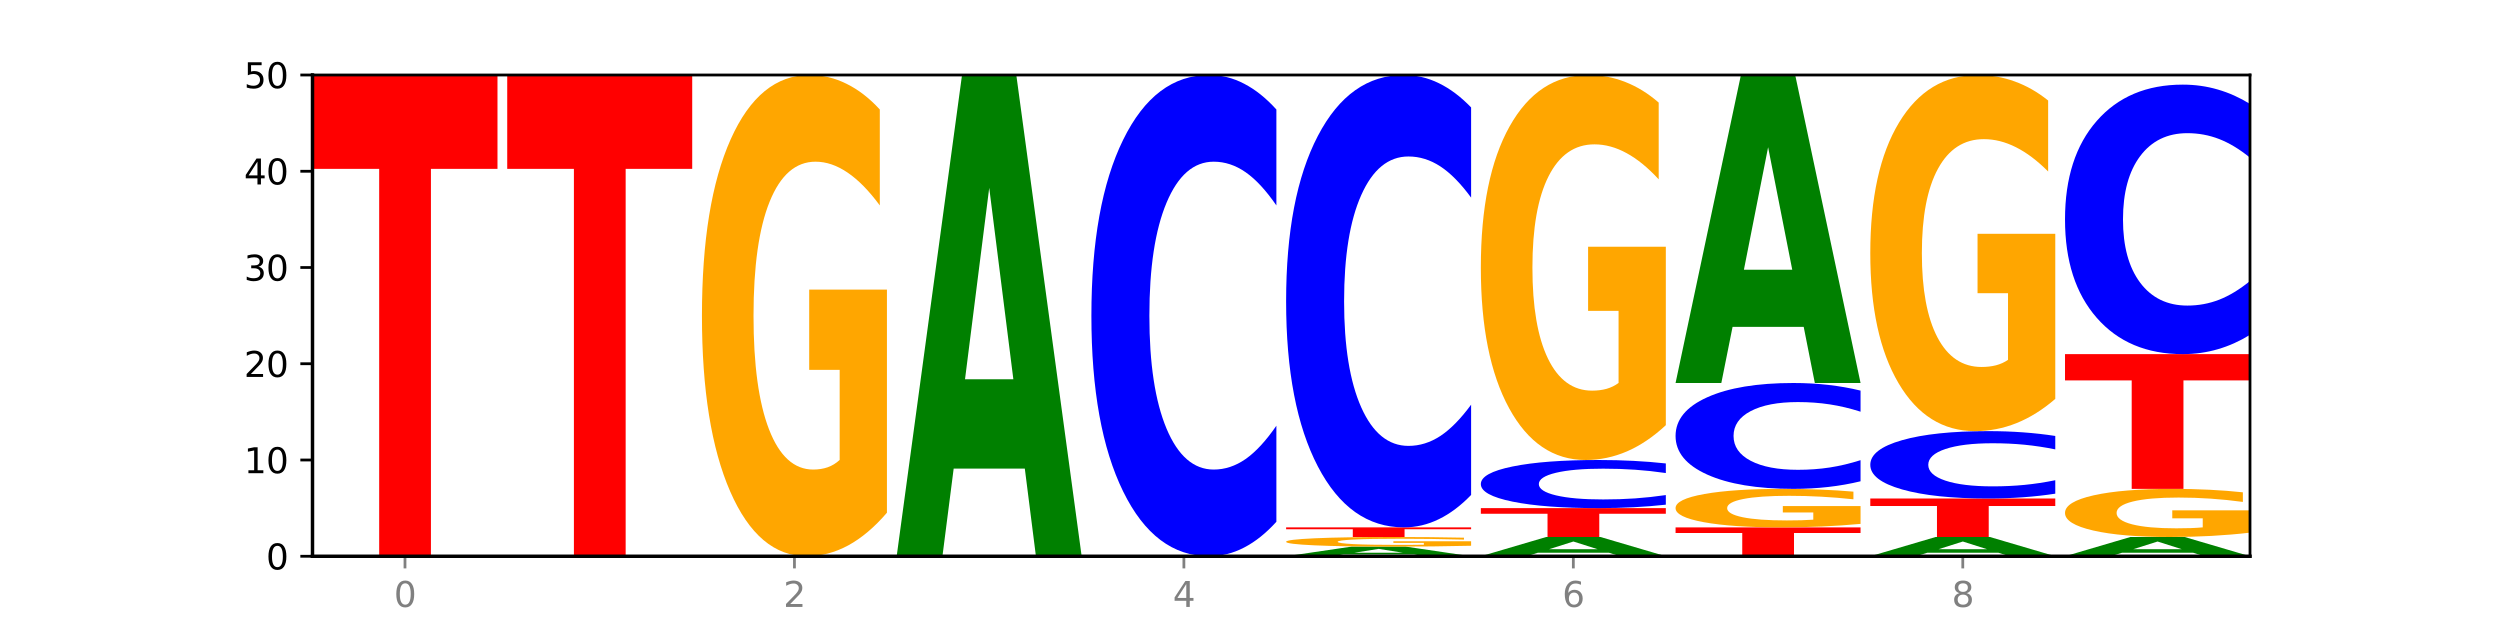
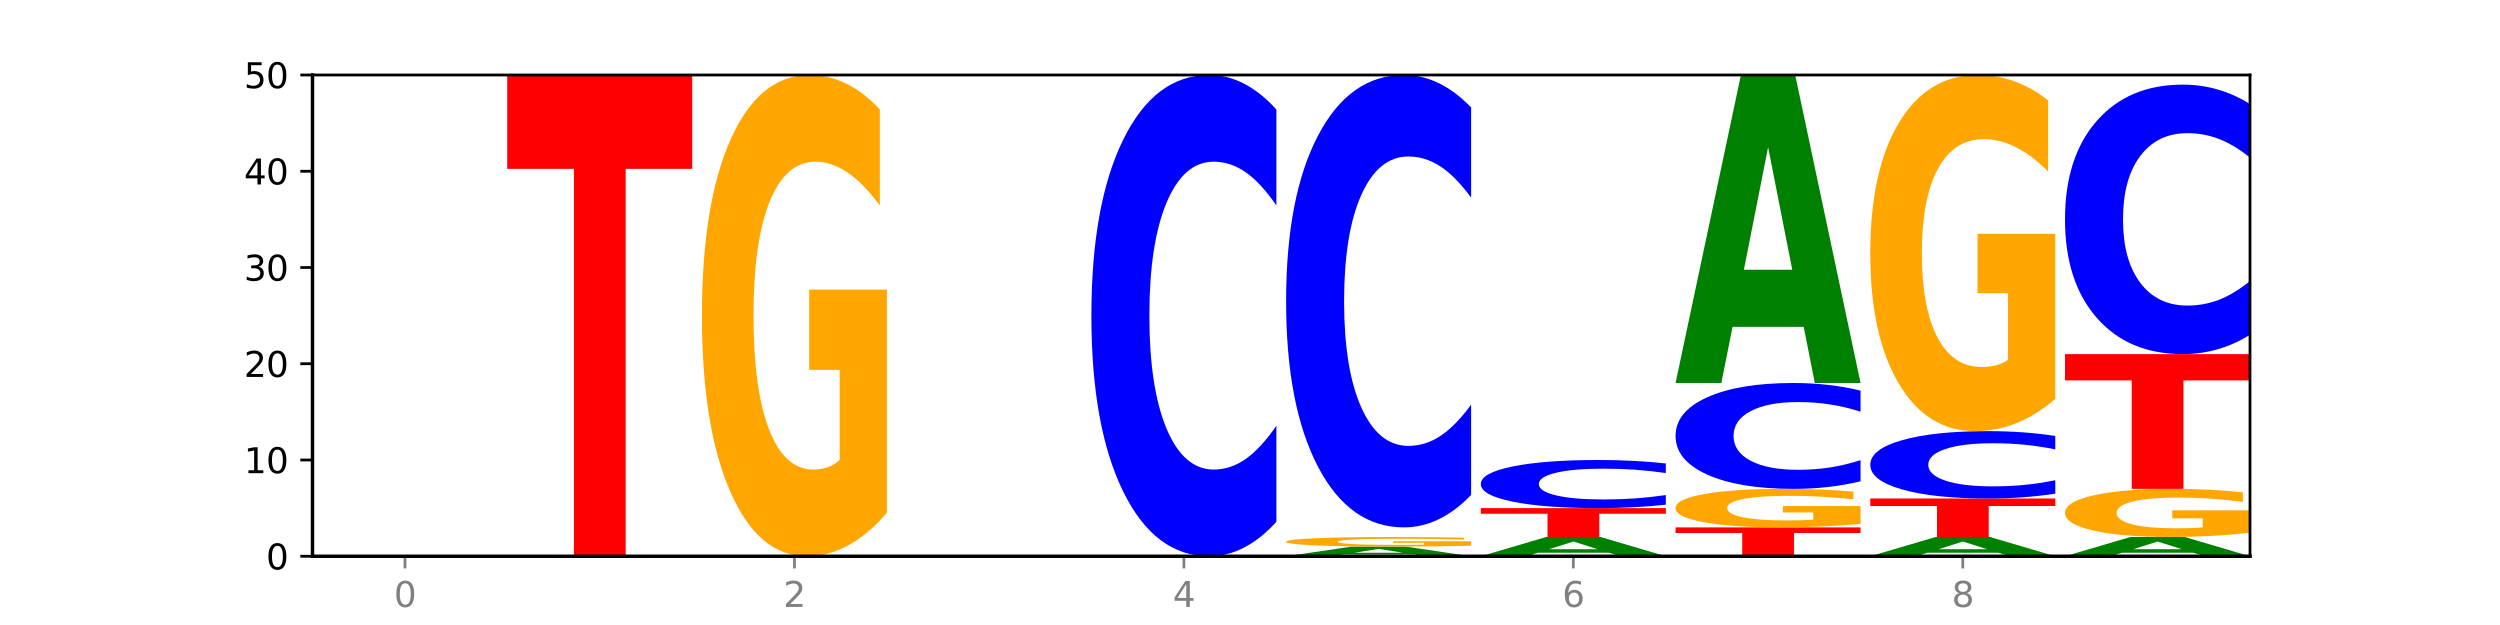
<svg xmlns="http://www.w3.org/2000/svg" xmlns:xlink="http://www.w3.org/1999/xlink" width="720pt" height="180pt" viewBox="0 0 720 180" version="1.1">
  <defs>
    <style type="text/css">*{stroke-linejoin: round; stroke-linecap: butt}</style>
  </defs>
  <g id="figure_1">
    <g id="patch_1">
      <path d="M 0 180  L 720 180  L 720 0  L 0 0  z " style="fill: #ffffff" />
    </g>
    <g id="axes_1">
      <g id="patch_2">
        <path d="M 90 160.2  L 648 160.2  L 648 21.6  L 90 21.6  z " style="fill: #ffffff" />
      </g>
      <g id="line2d_1">
        <path d="M 90 160.2  L 648 160.2  " clip-path="url(#pd903be6fac)" style="fill: none; stroke: #000000; stroke-width: 0.5; stroke-linecap: square" />
      </g>
      <g id="patch_3">
-         <path d="M 90 21.6  L 143.276 21.6  L 143.276 48.631  L 124.109 48.631  L 124.109 160.2  L 109.204 160.2  L 109.204 48.631  L 90 48.631  L 90 21.6  z " clip-path="url(#pd903be6fac)" style="fill: #ff0000" />
-       </g>
+         </g>
      <g id="patch_4">
        <path d="M 146.08 21.6  L 199.357 21.6  L 199.357 48.631  L 180.19 48.631  L 180.19 160.2  L 165.285 160.2  L 165.285 48.631  L 146.08 48.631  L 146.08 21.6  z " clip-path="url(#pd903be6fac)" style="fill: #ff0000" />
      </g>
      <g id="patch_5">
        <path d="M 255.437 147.66  Q 250.064 153.93 244.285 157.079  Q 238.506 160.2 232.345 160.2  Q 218.423 160.2 210.292 141.533  Q 202.161 122.866 202.161 90.943  Q 202.161 58.648 210.435 40.124  Q 218.722 21.6 233.133 21.6  Q 238.685 21.6 243.772 24.119  Q 248.87 26.61 253.384 31.535  L 253.384 59.163  Q 248.727 52.836 244.118 49.715  Q 239.509 46.566 234.876 46.566  Q 226.304 46.566 221.659 58.075  Q 217.014 69.556 217.014 90.943  Q 217.014 112.129 221.492 123.696  Q 225.969 135.234 234.208 135.234  Q 236.453 135.234 238.375 134.576  Q 240.297 133.889 241.826 132.457  L 241.826 106.518  L 233.05 106.518  L 233.05 83.413  L 255.437 83.413  L 255.437 147.66  z " clip-path="url(#pd903be6fac)" style="fill: #ffa600" />
      </g>
      <g id="patch_6">
-         <path d="M 295.146 134.951  L 274.657 134.951  L 271.421 160.2  L 258.241 160.2  L 277.064 21.6  L 292.695 21.6  L 311.518 160.2  L 298.348 160.2  L 295.146 134.951  z M 277.924 109.228  L 291.845 109.228  L 284.896 54.096  L 277.924 109.228  z " clip-path="url(#pd903be6fac)" style="fill: #008000" />
-       </g>
+         </g>
      <g id="patch_7">
        <path d="M 367.598 150.265  Q 363.142 155.19 358.323 157.681  Q 353.504 160.2 348.255 160.2  Q 332.604 160.2 323.463 141.533  Q 314.322 122.866 314.322 90.943  Q 314.322 58.905 323.463 40.267  Q 332.604 21.6 348.255 21.6  Q 353.504 21.6 358.323 24.119  Q 363.142 26.61 367.598 31.535  L 367.598 59.163  Q 363.101 52.635 358.739 49.601  Q 354.376 46.566 349.557 46.566  Q 340.913 46.566 335.96 58.39  Q 331.02 70.186 331.02 90.943  Q 331.02 111.614 335.96 123.439  Q 340.913 135.234 349.557 135.234  Q 354.376 135.234 358.739 132.199  Q 363.101 129.136 367.598 122.608  L 367.598 150.265  z " clip-path="url(#pd903be6fac)" style="fill: #0000ff" />
      </g>
      <g id="patch_8">
        <path d="M 407.307 159.695  L 386.817 159.695  L 383.582 160.2  L 370.402 160.2  L 389.225 157.428  L 404.856 157.428  L 423.678 160.2  L 410.509 160.2  L 407.307 159.695  z M 390.085 159.181  L 404.006 159.181  L 397.057 158.078  L 390.085 159.181  z " clip-path="url(#pd903be6fac)" style="fill: #008000" />
      </g>
      <g id="patch_9">
        <path d="M 423.678 157.177  Q 418.305 157.303 412.526 157.366  Q 406.747 157.428 400.586 157.428  Q 386.664 157.428 378.533 157.055  Q 370.402 156.681 370.402 156.043  Q 370.402 155.397 378.676 155.026  Q 386.963 154.656 401.374 154.656  Q 406.927 154.656 412.013 154.706  Q 417.111 154.756 421.625 154.855  L 421.625 155.407  Q 416.968 155.281 412.359 155.218  Q 407.75 155.155 403.118 155.155  Q 394.545 155.155 389.9 155.386  Q 385.255 155.615 385.255 156.043  Q 385.255 156.467 389.733 156.698  Q 394.21 156.929 402.449 156.929  Q 404.694 156.929 406.616 156.916  Q 408.538 156.902 410.067 156.873  L 410.067 156.354  L 401.291 156.354  L 401.291 155.892  L 423.678 155.892  L 423.678 157.177  z " clip-path="url(#pd903be6fac)" style="fill: #ffa600" />
      </g>
      <g id="patch_10">
-         <path d="M 370.402 151.884  L 423.678 151.884  L 423.678 152.425  L 404.511 152.425  L 404.511 154.656  L 389.606 154.656  L 389.606 152.425  L 370.402 152.425  L 370.402 151.884  z " clip-path="url(#pd903be6fac)" style="fill: #ff0000" />
-       </g>
+         </g>
      <g id="patch_11">
        <path d="M 423.678 142.545  Q 419.222 147.174 414.403 149.516  Q 409.584 151.884 404.336 151.884  Q 388.684 151.884 379.543 134.337  Q 370.402 116.79 370.402 86.782  Q 370.402 56.667 379.543 39.147  Q 388.684 21.6 404.336 21.6  Q 409.584 21.6 414.403 23.968  Q 419.222 26.31 423.678 30.939  L 423.678 56.909  Q 419.182 50.773 414.819 47.921  Q 410.457 45.068 405.638 45.068  Q 396.993 45.068 392.04 56.183  Q 387.1 67.271 387.1 86.782  Q 387.1 106.213 392.04 117.328  Q 396.993 128.416 405.638 128.416  Q 410.457 128.416 414.819 125.563  Q 419.182 122.684 423.678 116.548  L 423.678 142.545  z " clip-path="url(#pd903be6fac)" style="fill: #0000ff" />
      </g>
      <g id="patch_12">
        <path d="M 463.387 159.19  L 442.898 159.19  L 439.663 160.2  L 426.482 160.2  L 445.305 154.656  L 460.936 154.656  L 479.759 160.2  L 466.589 160.2  L 463.387 159.19  z M 446.166 158.161  L 460.087 158.161  L 453.137 155.956  L 446.166 158.161  z " clip-path="url(#pd903be6fac)" style="fill: #008000" />
      </g>
      <g id="patch_13">
        <path d="M 426.482 146.34  L 479.759 146.34  L 479.759 147.962  L 460.592 147.962  L 460.592 154.656  L 445.687 154.656  L 445.687 147.962  L 426.482 147.962  L 426.482 146.34  z " clip-path="url(#pd903be6fac)" style="fill: #ff0000" />
      </g>
      <g id="patch_14">
        <path d="M 479.759 145.347  Q 475.302 145.839 470.483 146.088  Q 465.665 146.34 460.416 146.34  Q 444.765 146.34 435.624 144.473  Q 426.482 142.607 426.482 139.414  Q 426.482 136.211 435.624 134.347  Q 444.765 132.48 460.416 132.48  Q 465.665 132.48 470.483 132.732  Q 475.302 132.981 479.759 133.473  L 479.759 136.236  Q 475.262 135.584 470.9 135.28  Q 466.537 134.977 461.718 134.977  Q 453.074 134.977 448.12 136.159  Q 443.181 137.339 443.181 139.414  Q 443.181 141.481 448.12 142.664  Q 453.074 143.843 461.718 143.843  Q 466.537 143.843 470.9 143.54  Q 475.262 143.234 479.759 142.581  L 479.759 145.347  z " clip-path="url(#pd903be6fac)" style="fill: #0000ff" />
      </g>
      <g id="patch_15">
-         <path d="M 479.759 122.448  Q 474.386 127.464 468.607 129.983  Q 462.828 132.48 456.667 132.48  Q 442.745 132.48 434.614 117.546  Q 426.482 102.613 426.482 77.074  Q 426.482 51.238 434.757 36.419  Q 443.043 21.6 457.455 21.6  Q 463.007 21.6 468.093 23.616  Q 473.192 25.608 477.705 29.548  L 477.705 51.651  Q 473.049 46.589 468.44 44.092  Q 463.831 41.573 459.198 41.573  Q 450.625 41.573 445.98 50.78  Q 441.336 59.965 441.336 77.074  Q 441.336 94.024 445.813 103.277  Q 450.291 112.507 458.529 112.507  Q 460.774 112.507 462.697 111.981  Q 464.619 111.431 466.147 110.286  L 466.147 89.534  L 457.371 89.534  L 457.371 71.051  L 479.759 71.051  L 479.759 122.448  z " clip-path="url(#pd903be6fac)" style="fill: #ffa600" />
-       </g>
+         </g>
      <g id="patch_16">
        <path d="M 482.563 151.884  L 535.839 151.884  L 535.839 153.506  L 516.672 153.506  L 516.672 160.2  L 501.767 160.2  L 501.767 153.506  L 482.563 153.506  L 482.563 151.884  z " clip-path="url(#pd903be6fac)" style="fill: #ff0000" />
      </g>
      <g id="patch_17">
        <path d="M 535.839 150.881  Q 530.466 151.382 524.687 151.634  Q 518.908 151.884 512.747 151.884  Q 498.825 151.884 490.694 150.391  Q 482.563 148.897 482.563 146.343  Q 482.563 143.76 490.837 142.278  Q 499.124 140.796 513.535 140.796  Q 519.087 140.796 524.174 140.998  Q 529.272 141.197 533.786 141.591  L 533.786 143.801  Q 529.129 143.295 524.52 143.045  Q 519.911 142.793 515.278 142.793  Q 506.706 142.793 502.061 143.714  Q 497.416 144.632 497.416 146.343  Q 497.416 148.038 501.894 148.964  Q 506.371 149.887 514.61 149.887  Q 516.855 149.887 518.777 149.834  Q 520.699 149.779 522.228 149.665  L 522.228 147.589  L 513.452 147.589  L 513.452 145.741  L 535.839 145.741  L 535.839 150.881  z " clip-path="url(#pd903be6fac)" style="fill: #ffa600" />
      </g>
      <g id="patch_18">
        <path d="M 535.839 138.61  Q 531.383 139.694 526.564 140.242  Q 521.745 140.796 516.496 140.796  Q 500.845 140.796 491.704 136.689  Q 482.563 132.582 482.563 125.559  Q 482.563 118.511 491.704 114.411  Q 500.845 110.304 516.496 110.304  Q 521.745 110.304 526.564 110.858  Q 531.383 111.406 535.839 112.49  L 535.839 118.568  Q 531.342 117.132 526.98 116.464  Q 522.617 115.796 517.799 115.796  Q 509.154 115.796 504.201 118.398  Q 499.261 120.993 499.261 125.559  Q 499.261 130.107 504.201 132.708  Q 509.154 135.304 517.799 135.304  Q 522.617 135.304 526.98 134.636  Q 531.342 133.962 535.839 132.526  L 535.839 138.61  z " clip-path="url(#pd903be6fac)" style="fill: #0000ff" />
      </g>
      <g id="patch_19">
        <path d="M 519.467 94.145  L 498.978 94.145  L 495.743 110.304  L 482.563 110.304  L 501.385 21.6  L 517.017 21.6  L 535.839 110.304  L 522.67 110.304  L 519.467 94.145  z M 502.246 77.682  L 516.167 77.682  L 509.217 42.398  L 502.246 77.682  z " clip-path="url(#pd903be6fac)" style="fill: #008000" />
      </g>
      <g id="patch_20">
        <path d="M 575.548 159.19  L 555.059 159.19  L 551.823 160.2  L 538.643 160.2  L 557.466 154.656  L 573.097 154.656  L 591.92 160.2  L 578.75 160.2  L 575.548 159.19  z M 558.326 158.161  L 572.247 158.161  L 565.298 155.956  L 558.326 158.161  z " clip-path="url(#pd903be6fac)" style="fill: #008000" />
      </g>
      <g id="patch_21">
        <path d="M 538.643 143.568  L 591.92 143.568  L 591.92 145.73  L 572.752 145.73  L 572.752 154.656  L 557.847 154.656  L 557.847 145.73  L 538.643 145.73  L 538.643 143.568  z " clip-path="url(#pd903be6fac)" style="fill: #ff0000" />
      </g>
      <g id="patch_22">
        <path d="M 591.92 142.177  Q 587.463 142.867 582.644 143.215  Q 577.825 143.568 572.577 143.568  Q 556.926 143.568 547.784 140.955  Q 538.643 138.341 538.643 133.872  Q 538.643 129.387 547.784 126.777  Q 556.926 124.164 572.577 124.164  Q 577.825 124.164 582.644 124.517  Q 587.463 124.865 591.92 125.555  L 591.92 129.423  Q 587.423 128.509 583.06 128.084  Q 578.698 127.659 573.879 127.659  Q 565.234 127.659 560.281 129.315  Q 555.342 130.966 555.342 133.872  Q 555.342 136.766 560.281 138.421  Q 565.234 140.073 573.879 140.073  Q 578.698 140.073 583.06 139.648  Q 587.423 139.219 591.92 138.305  L 591.92 142.177  z " clip-path="url(#pd903be6fac)" style="fill: #0000ff" />
      </g>
      <g id="patch_23">
        <path d="M 591.92 114.884  Q 586.547 119.524 580.768 121.855  Q 574.989 124.164 568.828 124.164  Q 554.906 124.164 546.774 110.35  Q 538.643 96.537 538.643 72.914  Q 538.643 49.015 546.918 35.308  Q 555.204 21.6 569.616 21.6  Q 575.168 21.6 580.254 23.464  Q 585.353 25.308 589.866 28.952  L 589.866 49.397  Q 585.209 44.715 580.6 42.405  Q 575.992 40.075 571.359 40.075  Q 562.786 40.075 558.141 48.592  Q 553.497 57.087 553.497 72.914  Q 553.497 88.592 557.974 97.151  Q 562.452 105.689 570.69 105.689  Q 572.935 105.689 574.857 105.202  Q 576.78 104.694 578.308 103.634  L 578.308 84.439  L 569.532 84.439  L 569.532 67.342  L 591.92 67.342  L 591.92 114.884  z " clip-path="url(#pd903be6fac)" style="fill: #ffa600" />
      </g>
      <g id="patch_24">
        <path d="M 631.628 159.19  L 611.139 159.19  L 607.904 160.2  L 594.724 160.2  L 613.546 154.656  L 629.177 154.656  L 648 160.2  L 634.831 160.2  L 631.628 159.19  z M 614.407 158.161  L 628.328 158.161  L 621.378 155.956  L 614.407 158.161  z " clip-path="url(#pd903be6fac)" style="fill: #008000" />
      </g>
      <g id="patch_25">
        <path d="M 648 153.402  Q 642.627 154.029 636.848 154.344  Q 631.069 154.656 624.908 154.656  Q 610.986 154.656 602.855 152.789  Q 594.724 150.923 594.724 147.73  Q 594.724 144.501 602.998 142.648  Q 611.284 140.796 625.696 140.796  Q 631.248 140.796 636.335 141.048  Q 641.433 141.297 645.946 141.789  L 645.946 144.552  Q 641.29 143.92 636.681 143.608  Q 632.072 143.293 627.439 143.293  Q 618.866 143.293 614.222 144.444  Q 609.577 145.592 609.577 147.73  Q 609.577 149.849 614.055 151.006  Q 618.532 152.159 626.771 152.159  Q 629.015 152.159 630.938 152.094  Q 632.86 152.025 634.388 151.882  L 634.388 149.288  L 625.612 149.288  L 625.612 146.977  L 648 146.977  L 648 153.402  z " clip-path="url(#pd903be6fac)" style="fill: #ffa600" />
      </g>
      <g id="patch_26">
        <path d="M 594.724 101.988  L 648 101.988  L 648 109.557  L 628.833 109.557  L 628.833 140.796  L 613.928 140.796  L 613.928 109.557  L 594.724 109.557  L 594.724 101.988  z " clip-path="url(#pd903be6fac)" style="fill: #ff0000" />
      </g>
      <g id="patch_27">
        <path d="M 648 96.425  Q 643.544 99.182 638.725 100.577  Q 633.906 101.988 628.657 101.988  Q 613.006 101.988 603.865 91.534  Q 594.724 81.081 594.724 63.204  Q 594.724 45.263 603.865 34.826  Q 613.006 24.372 628.657 24.372  Q 633.906 24.372 638.725 25.783  Q 643.544 27.178 648 29.935  L 648 45.407  Q 643.503 41.752 639.141 40.052  Q 634.778 38.353 629.959 38.353  Q 621.315 38.353 616.362 44.974  Q 611.422 51.58 611.422 63.204  Q 611.422 74.78 616.362 81.402  Q 621.315 88.007 629.959 88.007  Q 634.778 88.007 639.141 86.308  Q 643.503 84.592 648 80.937  L 648 96.425  z " clip-path="url(#pd903be6fac)" style="fill: #0000ff" />
      </g>
      <g id="matplotlib.axis_1">
        <g id="xtick_1">
          <g id="line2d_2">
            <defs>
              <path id="m9d522d1064" d="M 0 0  L 0 3.5  " style="stroke: #808080; stroke-width: 0.8" />
            </defs>
            <g>
              <use xlink:href="#m9d522d1064" x="116.638" y="160.2" style="fill: #808080; stroke: #808080; stroke-width: 0.8" />
            </g>
          </g>
          <g id="text_1">
            <g style="fill: #808080" transform="translate(113.457 174.798) scale(0.1 -0.1)">
              <defs>
                <path id="DejaVuSans-30" d="M 2034 4250  Q 1547 4250 1301 3770  Q 1056 3291 1056 2328  Q 1056 1369 1301 889  Q 1547 409 2034 409  Q 2525 409 2770 889  Q 3016 1369 3016 2328  Q 3016 3291 2770 3770  Q 2525 4250 2034 4250  z M 2034 4750  Q 2819 4750 3233 4129  Q 3647 3509 3647 2328  Q 3647 1150 3233 529  Q 2819 -91 2034 -91  Q 1250 -91 836 529  Q 422 1150 422 2328  Q 422 3509 836 4129  Q 1250 4750 2034 4750  z " transform="scale(0.016)" />
              </defs>
              <use xlink:href="#DejaVuSans-30" />
            </g>
          </g>
        </g>
        <g id="xtick_2">
          <g id="line2d_3">
            <g>
              <use xlink:href="#m9d522d1064" x="228.799" y="160.2" style="fill: #808080; stroke: #808080; stroke-width: 0.8" />
            </g>
          </g>
          <g id="text_2">
            <g style="fill: #808080" transform="translate(225.618 174.798) scale(0.1 -0.1)">
              <defs>
                <path id="DejaVuSans-32" d="M 1228 531  L 3431 531  L 3431 0  L 469 0  L 469 531  Q 828 903 1448 1529  Q 2069 2156 2228 2338  Q 2531 2678 2651 2914  Q 2772 3150 2772 3378  Q 2772 3750 2511 3984  Q 2250 4219 1831 4219  Q 1534 4219 1204 4116  Q 875 4013 500 3803  L 500 4441  Q 881 4594 1212 4672  Q 1544 4750 1819 4750  Q 2544 4750 2975 4387  Q 3406 4025 3406 3419  Q 3406 3131 3298 2873  Q 3191 2616 2906 2266  Q 2828 2175 2409 1742  Q 1991 1309 1228 531  z " transform="scale(0.016)" />
              </defs>
              <use xlink:href="#DejaVuSans-32" />
            </g>
          </g>
        </g>
        <g id="xtick_3">
          <g id="line2d_4">
            <g>
              <use xlink:href="#m9d522d1064" x="340.96" y="160.2" style="fill: #808080; stroke: #808080; stroke-width: 0.8" />
            </g>
          </g>
          <g id="text_3">
            <g style="fill: #808080" transform="translate(337.779 174.798) scale(0.1 -0.1)">
              <defs>
                <path id="DejaVuSans-34" d="M 2419 4116  L 825 1625  L 2419 1625  L 2419 4116  z M 2253 4666  L 3047 4666  L 3047 1625  L 3713 1625  L 3713 1100  L 3047 1100  L 3047 0  L 2419 0  L 2419 1100  L 313 1100  L 313 1709  L 2253 4666  z " transform="scale(0.016)" />
              </defs>
              <use xlink:href="#DejaVuSans-34" />
            </g>
          </g>
        </g>
        <g id="xtick_4">
          <g id="line2d_5">
            <g>
              <use xlink:href="#m9d522d1064" x="453.121" y="160.2" style="fill: #808080; stroke: #808080; stroke-width: 0.8" />
            </g>
          </g>
          <g id="text_4">
            <g style="fill: #808080" transform="translate(449.939 174.798) scale(0.1 -0.1)">
              <defs>
                <path id="DejaVuSans-36" d="M 2113 2584  Q 1688 2584 1439 2293  Q 1191 2003 1191 1497  Q 1191 994 1439 701  Q 1688 409 2113 409  Q 2538 409 2786 701  Q 3034 994 3034 1497  Q 3034 2003 2786 2293  Q 2538 2584 2113 2584  z M 3366 4563  L 3366 3988  Q 3128 4100 2886 4159  Q 2644 4219 2406 4219  Q 1781 4219 1451 3797  Q 1122 3375 1075 2522  Q 1259 2794 1537 2939  Q 1816 3084 2150 3084  Q 2853 3084 3261 2657  Q 3669 2231 3669 1497  Q 3669 778 3244 343  Q 2819 -91 2113 -91  Q 1303 -91 875 529  Q 447 1150 447 2328  Q 447 3434 972 4092  Q 1497 4750 2381 4750  Q 2619 4750 2861 4703  Q 3103 4656 3366 4563  z " transform="scale(0.016)" />
              </defs>
              <use xlink:href="#DejaVuSans-36" />
            </g>
          </g>
        </g>
        <g id="xtick_5">
          <g id="line2d_6">
            <g>
              <use xlink:href="#m9d522d1064" x="565.281" y="160.2" style="fill: #808080; stroke: #808080; stroke-width: 0.8" />
            </g>
          </g>
          <g id="text_5">
            <g style="fill: #808080" transform="translate(562.1 174.798) scale(0.1 -0.1)">
              <defs>
                <path id="DejaVuSans-38" d="M 2034 2216  Q 1584 2216 1326 1975  Q 1069 1734 1069 1313  Q 1069 891 1326 650  Q 1584 409 2034 409  Q 2484 409 2743 651  Q 3003 894 3003 1313  Q 3003 1734 2745 1975  Q 2488 2216 2034 2216  z M 1403 2484  Q 997 2584 770 2862  Q 544 3141 544 3541  Q 544 4100 942 4425  Q 1341 4750 2034 4750  Q 2731 4750 3128 4425  Q 3525 4100 3525 3541  Q 3525 3141 3298 2862  Q 3072 2584 2669 2484  Q 3125 2378 3379 2068  Q 3634 1759 3634 1313  Q 3634 634 3220 271  Q 2806 -91 2034 -91  Q 1263 -91 848 271  Q 434 634 434 1313  Q 434 1759 690 2068  Q 947 2378 1403 2484  z M 1172 3481  Q 1172 3119 1398 2916  Q 1625 2713 2034 2713  Q 2441 2713 2670 2916  Q 2900 3119 2900 3481  Q 2900 3844 2670 4047  Q 2441 4250 2034 4250  Q 1625 4250 1398 4047  Q 1172 3844 1172 3481  z " transform="scale(0.016)" />
              </defs>
              <use xlink:href="#DejaVuSans-38" />
            </g>
          </g>
        </g>
      </g>
      <g id="matplotlib.axis_2">
        <g id="ytick_1">
          <g id="line2d_7">
            <defs>
              <path id="m8e3a60fe4a" d="M 0 0  L -3.5 0  " style="stroke: #000000; stroke-width: 0.8" />
            </defs>
            <g>
              <use xlink:href="#m8e3a60fe4a" x="90" y="160.2" style="stroke: #000000; stroke-width: 0.8" />
            </g>
          </g>
          <g id="text_6">
            <g transform="translate(76.638 163.999) scale(0.1 -0.1)">
              <use xlink:href="#DejaVuSans-30" />
            </g>
          </g>
        </g>
        <g id="ytick_2">
          <g id="line2d_8">
            <g>
              <use xlink:href="#m8e3a60fe4a" x="90" y="132.48" style="stroke: #000000; stroke-width: 0.8" />
            </g>
          </g>
          <g id="text_7">
            <g transform="translate(70.275 136.279) scale(0.1 -0.1)">
              <defs>
                <path id="DejaVuSans-31" d="M 794 531  L 1825 531  L 1825 4091  L 703 3866  L 703 4441  L 1819 4666  L 2450 4666  L 2450 531  L 3481 531  L 3481 0  L 794 0  L 794 531  z " transform="scale(0.016)" />
              </defs>
              <use xlink:href="#DejaVuSans-31" />
              <use xlink:href="#DejaVuSans-30" x="63.623" />
            </g>
          </g>
        </g>
        <g id="ytick_3">
          <g id="line2d_9">
            <g>
              <use xlink:href="#m8e3a60fe4a" x="90" y="104.76" style="stroke: #000000; stroke-width: 0.8" />
            </g>
          </g>
          <g id="text_8">
            <g transform="translate(70.275 108.559) scale(0.1 -0.1)">
              <use xlink:href="#DejaVuSans-32" />
              <use xlink:href="#DejaVuSans-30" x="63.623" />
            </g>
          </g>
        </g>
        <g id="ytick_4">
          <g id="line2d_10">
            <g>
              <use xlink:href="#m8e3a60fe4a" x="90" y="77.04" style="stroke: #000000; stroke-width: 0.8" />
            </g>
          </g>
          <g id="text_9">
            <g transform="translate(70.275 80.839) scale(0.1 -0.1)">
              <defs>
                <path id="DejaVuSans-33" d="M 2597 2516  Q 3050 2419 3304 2112  Q 3559 1806 3559 1356  Q 3559 666 3084 287  Q 2609 -91 1734 -91  Q 1441 -91 1130 -33  Q 819 25 488 141  L 488 750  Q 750 597 1062 519  Q 1375 441 1716 441  Q 2309 441 2620 675  Q 2931 909 2931 1356  Q 2931 1769 2642 2001  Q 2353 2234 1838 2234  L 1294 2234  L 1294 2753  L 1863 2753  Q 2328 2753 2575 2939  Q 2822 3125 2822 3475  Q 2822 3834 2567 4026  Q 2313 4219 1838 4219  Q 1578 4219 1281 4162  Q 984 4106 628 3988  L 628 4550  Q 988 4650 1302 4700  Q 1616 4750 1894 4750  Q 2613 4750 3031 4423  Q 3450 4097 3450 3541  Q 3450 3153 3228 2886  Q 3006 2619 2597 2516  z " transform="scale(0.016)" />
              </defs>
              <use xlink:href="#DejaVuSans-33" />
              <use xlink:href="#DejaVuSans-30" x="63.623" />
            </g>
          </g>
        </g>
        <g id="ytick_5">
          <g id="line2d_11">
            <g>
              <use xlink:href="#m8e3a60fe4a" x="90" y="49.32" style="stroke: #000000; stroke-width: 0.8" />
            </g>
          </g>
          <g id="text_10">
            <g transform="translate(70.275 53.119) scale(0.1 -0.1)">
              <use xlink:href="#DejaVuSans-34" />
              <use xlink:href="#DejaVuSans-30" x="63.623" />
            </g>
          </g>
        </g>
        <g id="ytick_6">
          <g id="line2d_12">
            <g>
              <use xlink:href="#m8e3a60fe4a" x="90" y="21.6" style="stroke: #000000; stroke-width: 0.8" />
            </g>
          </g>
          <g id="text_11">
            <g transform="translate(70.275 25.399) scale(0.1 -0.1)">
              <defs>
                <path id="DejaVuSans-35" d="M 691 4666  L 3169 4666  L 3169 4134  L 1269 4134  L 1269 2991  Q 1406 3038 1543 3061  Q 1681 3084 1819 3084  Q 2600 3084 3056 2656  Q 3513 2228 3513 1497  Q 3513 744 3044 326  Q 2575 -91 1722 -91  Q 1428 -91 1123 -41  Q 819 9 494 109  L 494 744  Q 775 591 1075 516  Q 1375 441 1709 441  Q 2250 441 2565 725  Q 2881 1009 2881 1497  Q 2881 1984 2565 2268  Q 2250 2553 1709 2553  Q 1456 2553 1204 2497  Q 953 2441 691 2322  L 691 4666  z " transform="scale(0.016)" />
              </defs>
              <use xlink:href="#DejaVuSans-35" />
              <use xlink:href="#DejaVuSans-30" x="63.623" />
            </g>
          </g>
        </g>
      </g>
      <g id="patch_28">
        <path d="M 90 160.2  L 90 21.6  " style="fill: none; stroke: #000000; stroke-linejoin: miter; stroke-linecap: square" />
      </g>
      <g id="patch_29">
        <path d="M 648 160.2  L 648 21.6  " style="fill: none; stroke: #000000; stroke-width: 0.8; stroke-linejoin: miter; stroke-linecap: square" />
      </g>
      <g id="patch_30">
        <path d="M 90 160.2  L 648 160.2  " style="fill: none; stroke: #000000; stroke-linejoin: miter; stroke-linecap: square" />
      </g>
      <g id="patch_31">
        <path d="M 90 21.6  L 648 21.6  " style="fill: none; stroke: #000000; stroke-width: 0.8; stroke-linejoin: miter; stroke-linecap: square" />
      </g>
    </g>
  </g>
  <defs>
    <clipPath id="pd903be6fac">
      <rect x="90" y="21.6" width="558" height="138.6" />
    </clipPath>
  </defs>
</svg>